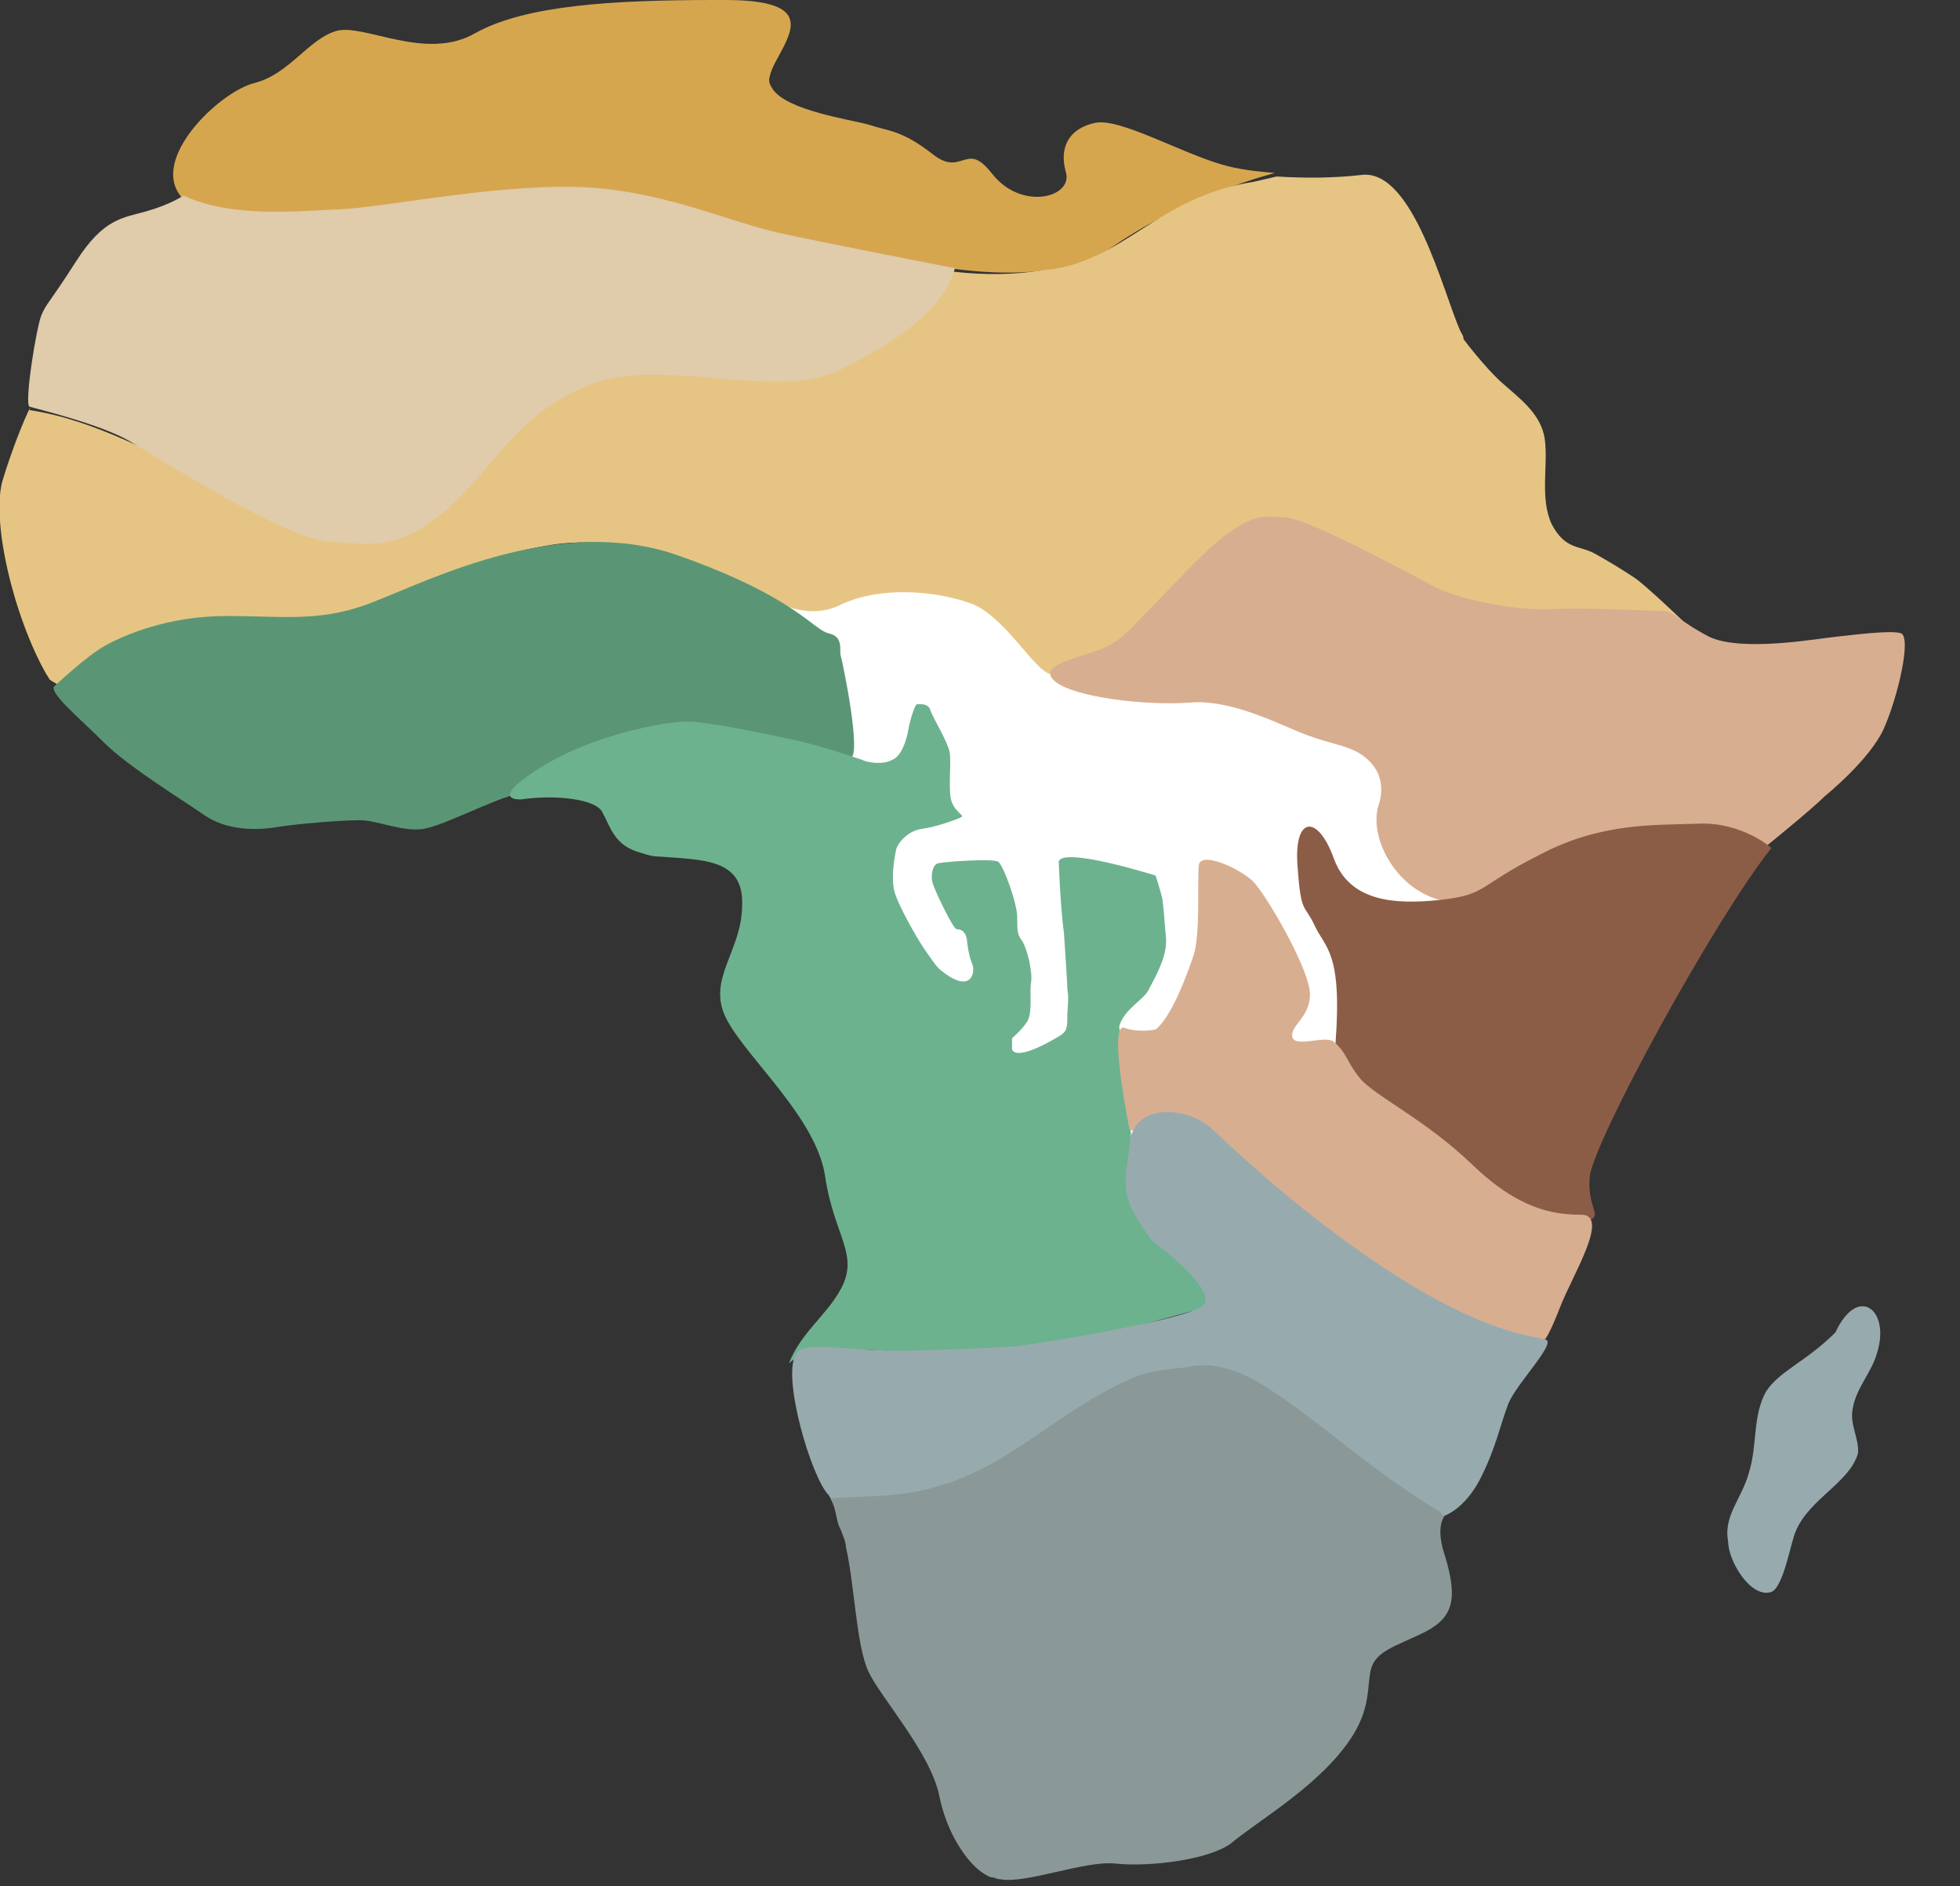
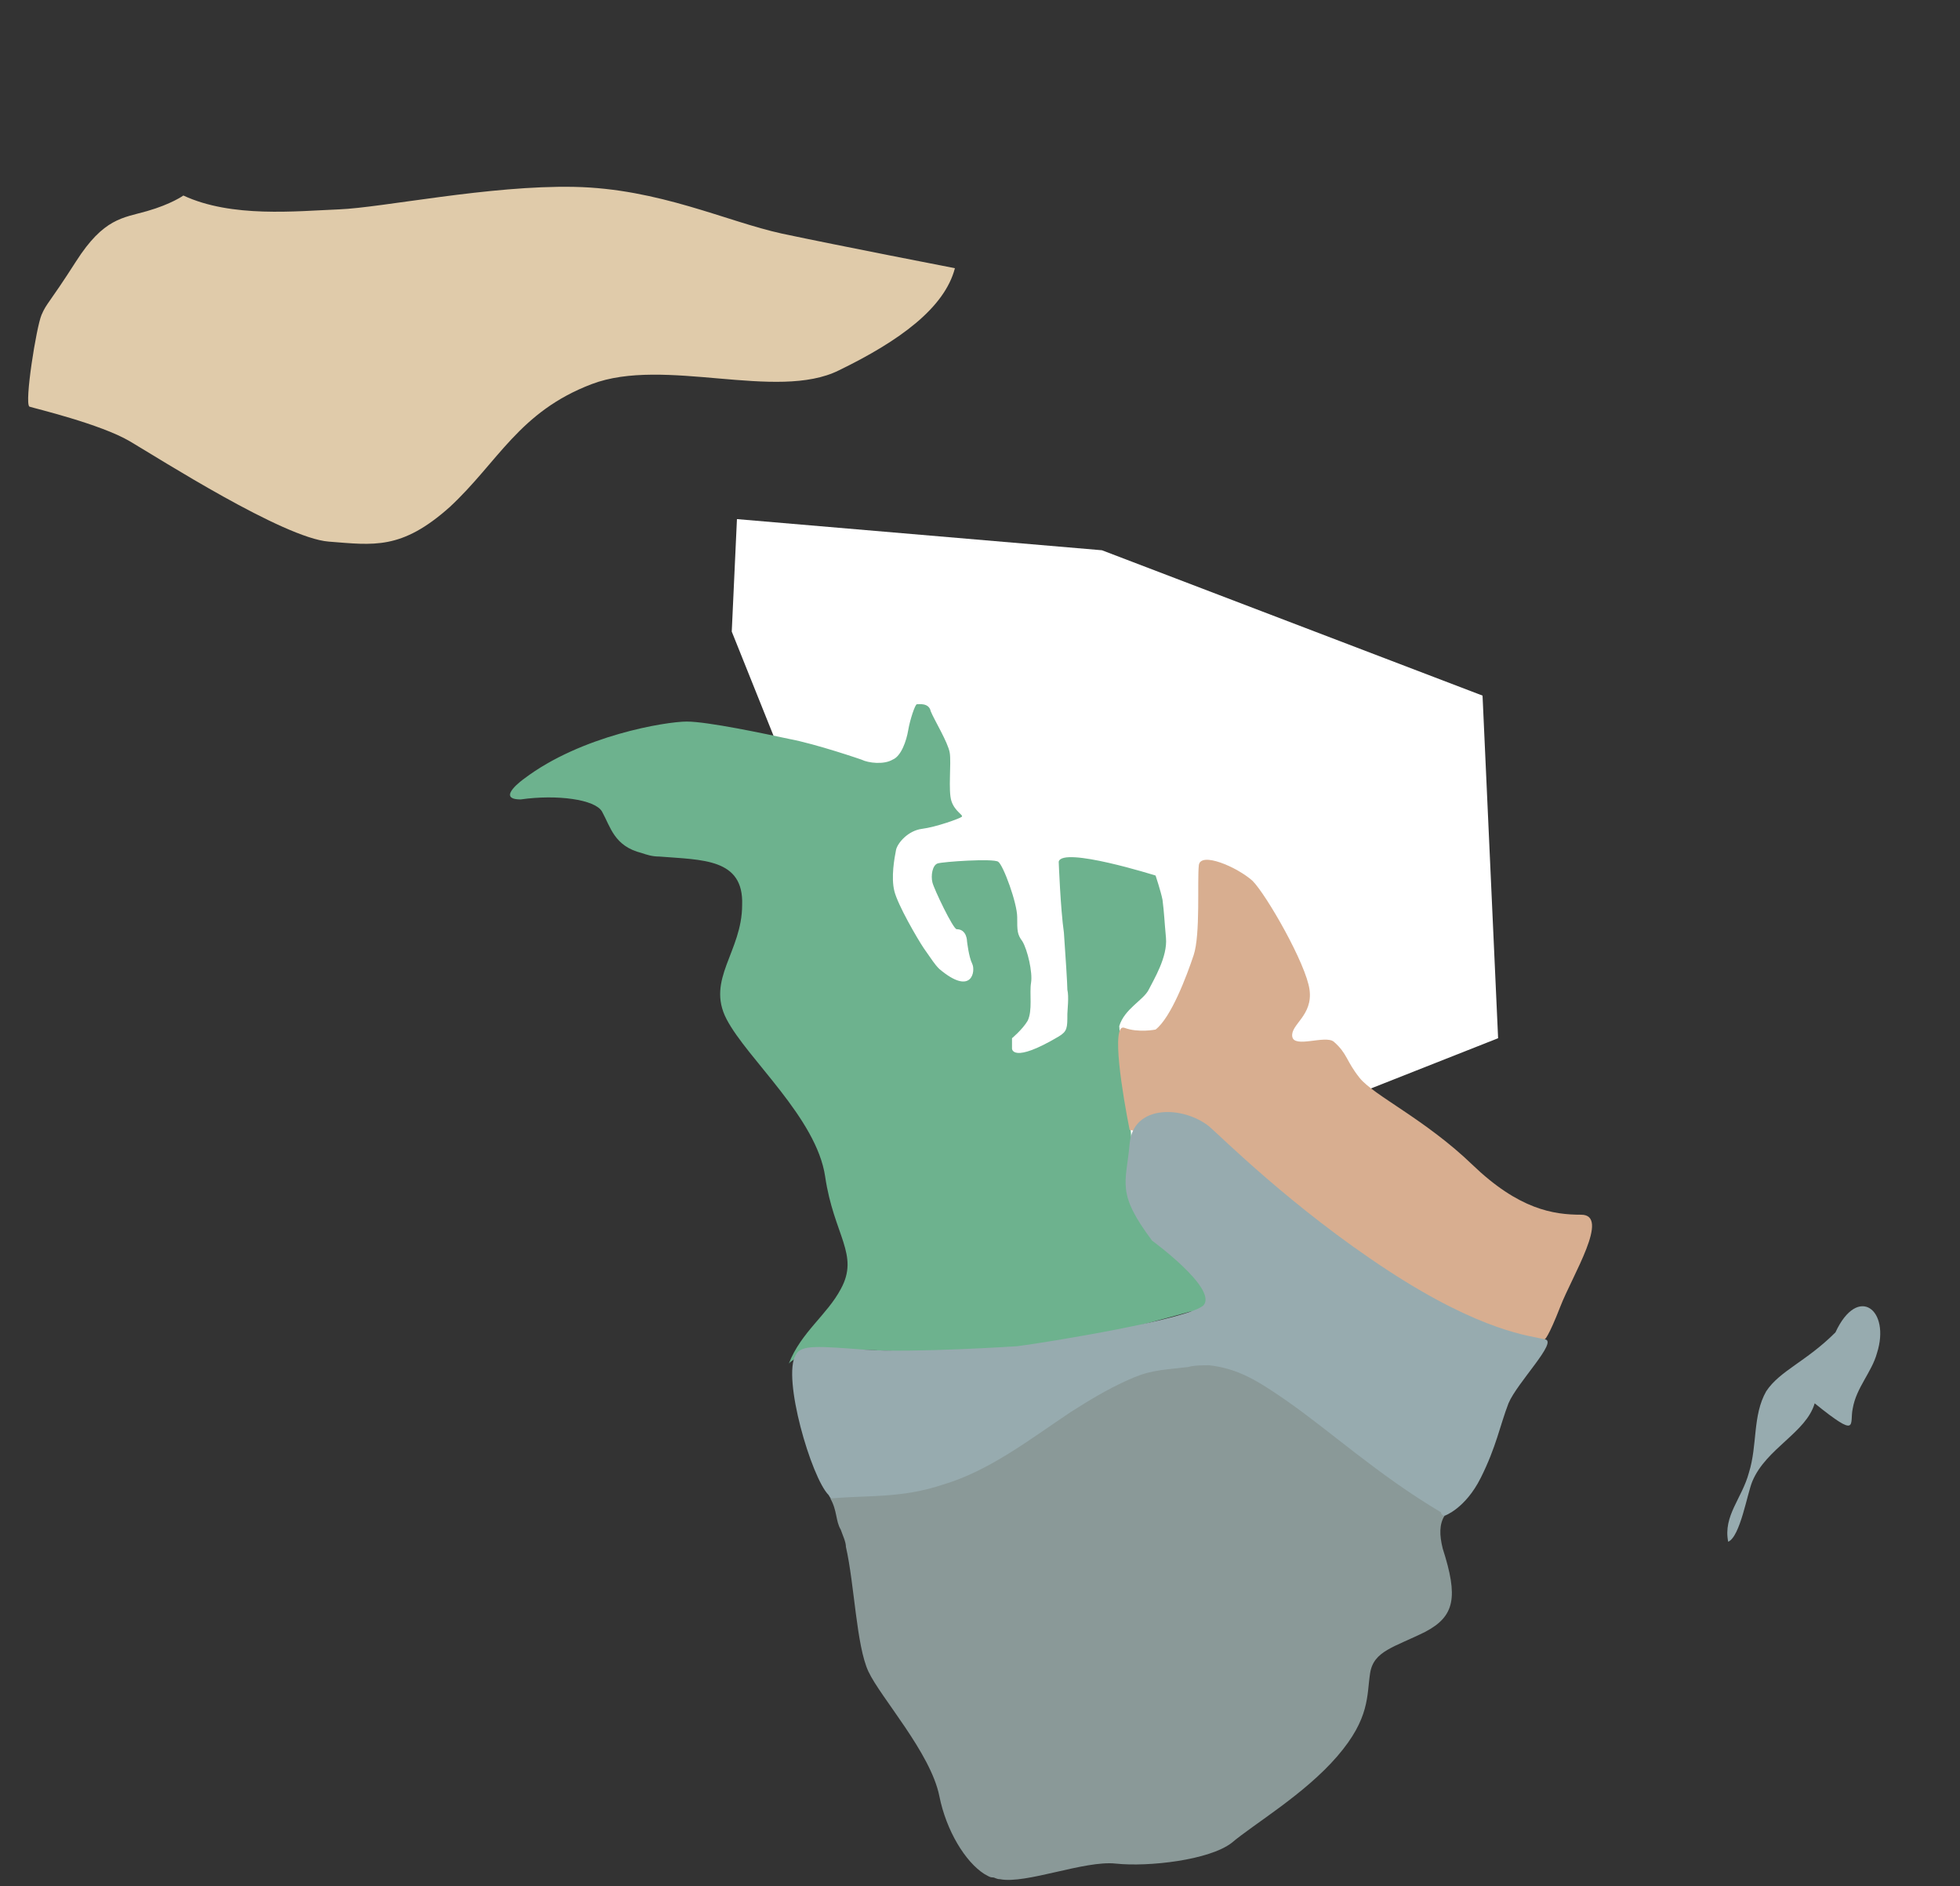
<svg xmlns="http://www.w3.org/2000/svg" version="1.1" id="Capa_1" x="0px" y="0px" viewBox="0 0 113.3 109" style="enable-background:new 0 0 113.3 109;" xml:space="preserve">
  <rect x="0" y="0" width="113.3" height="109" fill="#333333" stroke="none" />
  <style type="text/css">
	.st0{fill:#FFFFFF;}
	.st1{fill:#D6A64F;}
	.st2{fill:#E6C584;}
	.st3{fill:#5A9675;}
	.st4{fill:#D8AE90;}
	.st5{fill:#97ABAF;}
	.st6{fill:#E0CBAA;}
	.st7{fill:#6DB28E;}
	.st8{fill:#8C5D46;}
	.st9{fill:#8A9998;}
</style>
  <g>
    <g>
      <path class="st0" d="M42.6,30l-0.3,6.5L50,55.7l9,15.2L86.6,60l-0.9-19.8l-22-8.4L42.6,30z" />
-       <path class="st1" d="M10.5,11.4c-1.9-2.2,2.2-6.1,4.2-6.6s3.1-2.5,4.7-3c1.6-0.5,5.2,1.8,8.1,0.1c2.9-1.6,7.9-1.9,13.9-1.9    c0.2,0,0.3,0,0.5,0c4.4,0,4.1,1.3,3.4,2.7c-0.3,0.6-0.7,1.2-0.8,1.7c-0.1,0.3,0,0.5,0.2,0.8c0.9,1.2,4.4,1.7,5.5,2    c1.2,0.4,1.9,0.3,3.7,1.7c1,0.8,1.5,0.4,2,0.3c0.4-0.1,0.8,0,1.5,0.9c1.7,2.1,4.7,1.3,4.2-0.2c-0.4-1.5,0.3-2.5,1.7-2.8    c1.4-0.3,4.9,1.7,7.3,2.4c1,0.3,2,0.4,3.1,0.5c0,0-4.9,1.2-9.3,4.2s-11.9,0.9-16,0c-4.2-0.9-15.4-2.8-18.4-2.1    S13.1,14.5,10.5,11.4L10.5,11.4z" />
-       <path class="st2" d="M2.9,39.3c-0.1-0.1-0.1-0.2-0.2-0.3c-1.9-3.3-3.3-9.1-2.5-11.4c0.9-2.9,1.8-4.6,1.5-3.9    c7.5,1.1,14.4,8.3,21.1,5.9c3.7-0.9,6-5.1,9.6-6.8c4.7-2.6,9.4-0.7,14.1-1.5c3.9-0.9,7.2-2.8,8.6-5.6c1.8,0.2,3.5,0.2,5.3-0.1    c4.7-0.5,6.4-4.2,12.1-5.1c0.4-0.1,0.9-0.2,1.3-0.3c1.6,0.1,3.3,0.1,5-0.1c2.9-0.2,4.6,6.7,5.6,9c0.1,0.2,0.2,0.3,0.2,0.5    c0,0,1.2,1.6,2.2,2.5s2.3,1.8,2.5,3.3s-0.3,3.4,0.4,4.9c0.8,1.5,1.6,1.2,2.5,1.7c0.9,0.5,1.7,1,2.3,1.4s2.8,2.5,2.8,2.5    s-8.8,0.4-14-1.5c-5.2-1.9-6.6-4.1-9.4-4C71,30.5,67.9,34,66,36.1s-4,2.1-4.9,2.8c-0.9,0.7-2.7-3.1-4.9-4c-2.2-0.8-5.3-1-7.5,0    c-2.1,1.1-4-0.3-4.4-0.3s-6.3-4.1-12.5-3.1S20.9,36,18.5,36s-10-1.8-15.1,3.6L2.9,39.3L2.9,39.3z" />
-       <path class="st3" d="M29.9,45.9c-1.2,0.2-4.2,1.8-5.4,2s-2.7-0.5-3.7-0.5c-1,0-3.6,0.2-4.8,0.4c-1.2,0.2-2.9,0.2-4.2-0.7    S7.4,44.3,6,42.9s-3-2.7-2.9-3.2c0,0,1.9-1.8,3-2.4c1.1-0.6,3.6-1.7,7-1.7c3.4,0,5.6,0.4,8.7-0.9c3.1-1.2,10.6-5,17.4-2.6    c6.8,2.4,7.8,4.3,8.7,4.5c0.9,0.2,0.6,1,0.7,1.3c0.1,0.3,1.3,6.1,0.5,5.9c0,0-7.8-2-9.7-1.9c-1.9,0.1-7.1,1.7-8.5,2.9    C29.6,46,29.9,45.9,29.9,45.9L29.9,45.9z" />
-       <path class="st4" d="M83.2,52c-2.6-0.7-4.1-3.7-3.5-5.5c0.6-1.9-0.8-2.9-1.6-3.2C77.4,43,77,43,75.6,42.5    c-1.4-0.5-4.3-2.1-6.8-1.9c-2.5,0.2-6.9-0.3-7.9-1.3s2.2-1.4,3.2-2c1-0.6,0.5-0.2,4.3-4.1c3.8-4,4.7-3.3,5.9-3.3    c1.2,0,7.1,3.2,8.6,4c1.6,0.8,4.8,1.4,6.8,1.3c2-0.1,5.5,0.1,6.3,0.1c0.8,0,0.9,0.5,2.8,1.5c1.9,0.9,6.3,0.1,7.3,0    c1-0.1,3.2-0.4,3.8-0.2c0.6,0.3-0.2,3.7-1,5.5s-3.4,3.9-3.4,3.9c-0.8,0.8-3.4,2.9-3.4,2.9s-3.5-0.9-7.8-0.2    c-4.3,0.7-8.7,3.5-9.7,3.6C83.9,52.4,83.2,52,83.2,52L83.2,52z" />
-       <path class="st5" d="M107.1,81.4c0.2-1.2,1.1-2.1,1.4-3.2c0.8-2.5-1.1-4-2.4-1.2c-1.7,1.7-3.2,2.2-4,3.4c-0.8,1.4-0.5,3.1-1,4.7    c-0.4,1.5-1.5,2.5-1.2,4c0,1.1,1.3,3.3,2.5,2.9c0.7-0.3,1.1-2.8,1.4-3.5c0.8-1.9,3.1-2.8,3.6-4.5    C107.5,83.2,106.9,82.3,107.1,81.4L107.1,81.4z" />
+       <path class="st5" d="M107.1,81.4c0.2-1.2,1.1-2.1,1.4-3.2c0.8-2.5-1.1-4-2.4-1.2c-1.7,1.7-3.2,2.2-4,3.4c-0.8,1.4-0.5,3.1-1,4.7    c-0.4,1.5-1.5,2.5-1.2,4c0.7-0.3,1.1-2.8,1.4-3.5c0.8-1.9,3.1-2.8,3.6-4.5    C107.5,83.2,106.9,82.3,107.1,81.4L107.1,81.4z" />
      <path class="st6" d="M55.2,15.5c0,0-6.7-1.3-10-2c-3.2-0.7-7.1-2.6-12-2.7c-4.9-0.1-11.1,1.2-13.6,1.3s-6.2,0.5-9-0.8    c0,0-0.7,0.5-2.1,0.9c-1.4,0.4-2.5,0.4-4.1,2.9s-1.7,2.4-2,3.1c-0.3,0.7-1,5.1-0.7,5.3c0.3,0.1,4.1,1,5.8,2    c1.7,1,8.9,5.6,11.5,5.8s4.2,0.5,7-2c2.8-2.6,4-5.5,8.2-7.1c4.2-1.6,10.7,1,14.3-0.8C52,19.7,54.6,17.8,55.2,15.5z" />
      <path class="st7" d="M45.6,78.8c0.7-1.8,2.2-2.8,3-4.3c1.1-2-0.4-3.1-0.9-6.5c-0.5-3.4-4.5-6.8-5.7-9.1c-1.2-2.3,0.9-3.9,0.9-6.6    c0.1-2.7-2.3-2.6-4.8-2.8c-0.4,0-0.7-0.1-1-0.2c-1.6-0.4-1.8-1.5-2.3-2.4c-0.4-0.7-2.6-1-4.7-0.7c-1.5,0,0.2-1.2,0.2-1.2    c3.3-2.5,8.2-3.3,9.4-3.3c1.2,0,4.5,0.7,5.9,1c1.6,0.3,4.2,1.2,4.2,1.2c0.4,0.2,1.3,0.3,1.8,0c0.5-0.2,0.8-1.1,0.9-1.7    s0.4-1.5,0.5-1.5c0.1,0,0.7-0.1,0.8,0.4c0.2,0.5,1,1.8,1.1,2.4c0.1,0.6-0.1,2.2,0.1,2.8s0.7,0.8,0.6,0.9c-0.1,0.1-1.5,0.6-2.3,0.7    c-0.8,0.1-1.4,0.8-1.5,1.2c-0.1,0.5-0.3,1.6-0.1,2.4c0.2,0.8,1.3,2.7,1.7,3.3c0.5,0.7,0.6,0.9,0.9,1.2c1.9,1.6,2.1,0.1,1.9-0.3    c-0.2-0.4-0.3-1.3-0.3-1.3s0-0.7-0.6-0.7c-0.2,0-1.3-2.3-1.4-2.7c-0.1-0.4,0-1,0.3-1.1c0.3-0.1,3.2-0.3,3.5-0.1    c0.3,0.2,1.1,2.4,1.1,3.2s0,1,0.3,1.4c0.3,0.5,0.6,1.8,0.5,2.4c-0.1,0.6,0.1,1.6-0.2,2.2c-0.3,0.5-0.9,1-0.9,1l0,0.6    c0,0,0,0.9,2.7-0.7c0.5-0.3,0.5-0.5,0.5-1.3c0-0.2,0.1-1,0-1.4c0-0.3-0.1-1.9-0.2-3.3c-0.2-1.4-0.3-4.1-0.3-4.1    c0.2-0.9,5.6,0.8,5.6,0.8s0.3,0.9,0.4,1.4c0.1,0.8,0.1,1.1,0.2,2.2c0.1,1.1-0.7,2.4-1,3s-1.4,1.1-1.7,2.1c0,0,0.3,4.3,0.5,5.1    c0.2,0.8,0.2,1.4,0.2,2.1c0,0.7-0.2,3.4,3.3,6.3c3.5,2.9,0.5,3,0.1,3c-0.3,0.1-6.7,1.8-7.5,2c-0.8,0.2-5.8,0.4-7.1,0.4    C52.9,78.3,46.9,77.4,45.6,78.8L45.6,78.8z" />
-       <path class="st8" d="M77.2,60.3c0.4-5.3-0.6-5.5-1.2-6.8c-0.6-1.3-0.8-0.6-1-3.5c-0.2-2.9,1.2-2.9,2.1-0.4s3.5,2.7,6.2,2.4    c2.7-0.3,2.1-0.8,5.7-2.6c3.6-1.9,6.7-1.7,9.2-1.8c2.5-0.1,4.2,1.4,4.2,1.4c-3.4,4.3-10.3,17-10.5,19c-0.2,2.1,1.1,2.3-0.6,2.7    c0,0-2.1,0.1-4.2-1.3c-2.1-1.5-8.2-6.2-8.2-6.2S77.3,62.9,77.2,60.3" />
      <path class="st4" d="M89.3,77.4c0,0,0.2-0.1,0.9-1.9c0.7-1.8,2.9-5.3,1.2-5.3c-1.6,0-3.6-0.3-6.3-2.9s-5.7-4-6.5-5    c-0.8-1-0.7-1.4-1.5-2.1c-0.5-0.4-2.3,0.4-2.4-0.3c-0.1-0.7,1.2-1.2,1-2.7s-2.5-5.5-3.3-6.3c-0.9-0.8-3-1.7-3.1-0.9    c-0.1,0.9,0.1,4-0.3,5.2s-1.3,3.6-2.2,4.3c0,0-1,0.2-1.8-0.1c-0.8-0.3-0.1,3.9,0.3,5.9c0,0,1,0.2,2.4,0.2c1.4,0.1,3.6,1,4.3,2.1    s9,6.5,9.9,6.9C82.8,75.1,87.1,77.9,89.3,77.4" />
      <path class="st5" d="M83.5,87.6c0,0,1.2-0.4,2.1-2.2c0.9-1.8,1.1-3,1.6-4.3c0.5-1.2,2.9-3.6,2.1-3.7c-0.8-0.2-3.6-0.4-9.1-4    c-5.5-3.6-9.6-7.7-10.3-8.3c-1.5-1.2-4.4-1.3-4.6,1c-0.2,2.3-0.8,2.8,1.3,5.6c0,0,3.7,2.7,3,3.7c-0.6,0.8-9.2,2.2-10.8,2.4    c0,0-6.1,0.4-8.8,0.2s-3.7-0.3-4,0.3c-0.8,1.3,0.9,7.1,1.9,8.1c0,0,1.2,2.3,4.1,1.8c2.9-0.6,6.6-3.7,8.5-5.2    c1.8-1.5,18.9,2.9,21.1,4.1C83.5,88.2,83.5,87.5,83.5,87.6L83.5,87.6z" />
      <path class="st9" d="M83.4,89.5c-0.2-0.8-0.2-1.4,0.1-1.9c-0.1,0-0.2-0.1-0.2-0.2c-3.7-2.2-6.4-4.7-9-6.5c-1.6-1.1-2.7-1.8-4.4-2    c-0.3,0-0.9,0-1.2,0.1c-1.8,0.2-2.3,0.2-3.6,0.8c-1.1,0.5-2.1,1.1-3.2,1.8c-2.4,1.6-4.7,3.4-7.4,4.2c-2.4,0.8-4.3,0.6-6.5,0.8    c0.4,0.7,0.3,1.3,0.6,1.8c0.1,0.3,0.3,0.7,0.3,1c0.5,2.2,0.6,5.7,1.3,7.2c0.7,1.5,3.6,4.7,4.1,7.2c0.4,2,1.5,3.8,2.6,4.5    c0.2,0.1,0.3,0.2,0.5,0.2c0.1,0,0.2,0.1,0.4,0.1c1.5,0.3,4.9-1.1,6.7-0.9c1.9,0.2,5.4-0.2,6.7-1.2c1.3-1.1,4.2-2.8,6.1-5    c1.9-2.2,1.7-3.5,1.9-4.8c0.2-1.3,1.4-1.5,3.2-2.4C84.1,93.4,84.3,92.3,83.4,89.5L83.4,89.5z" />
    </g>
  </g>
</svg>